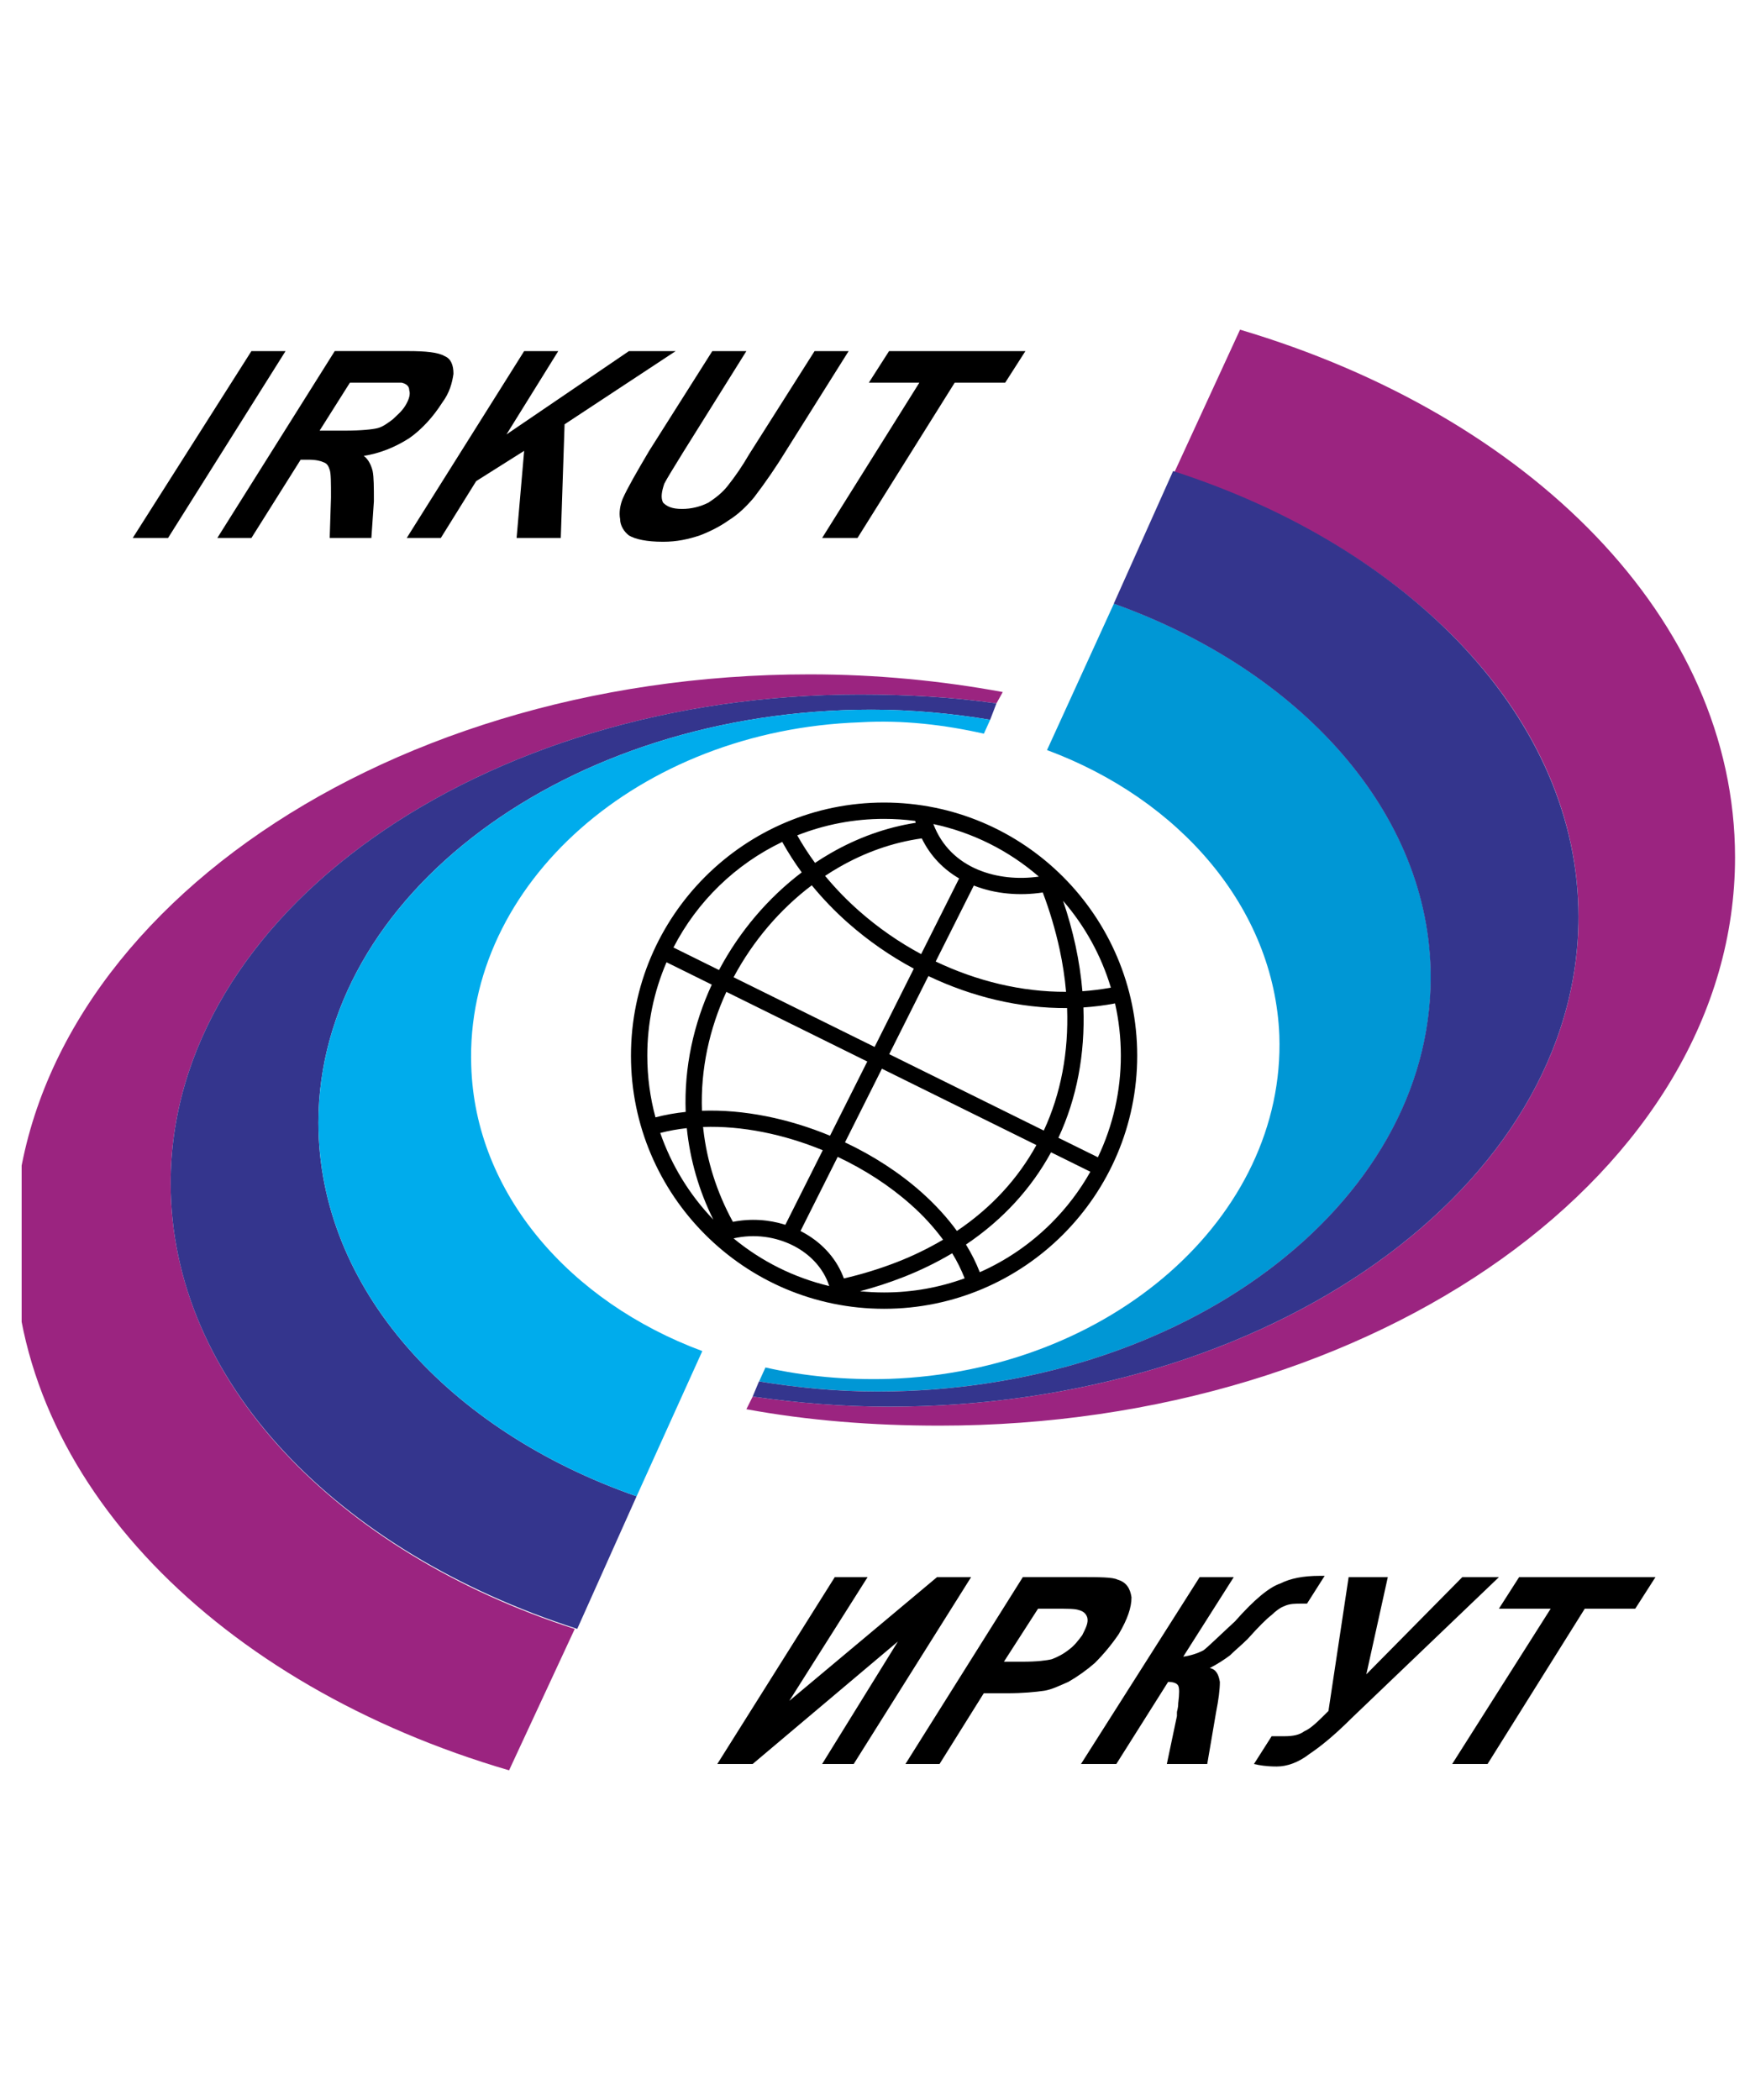
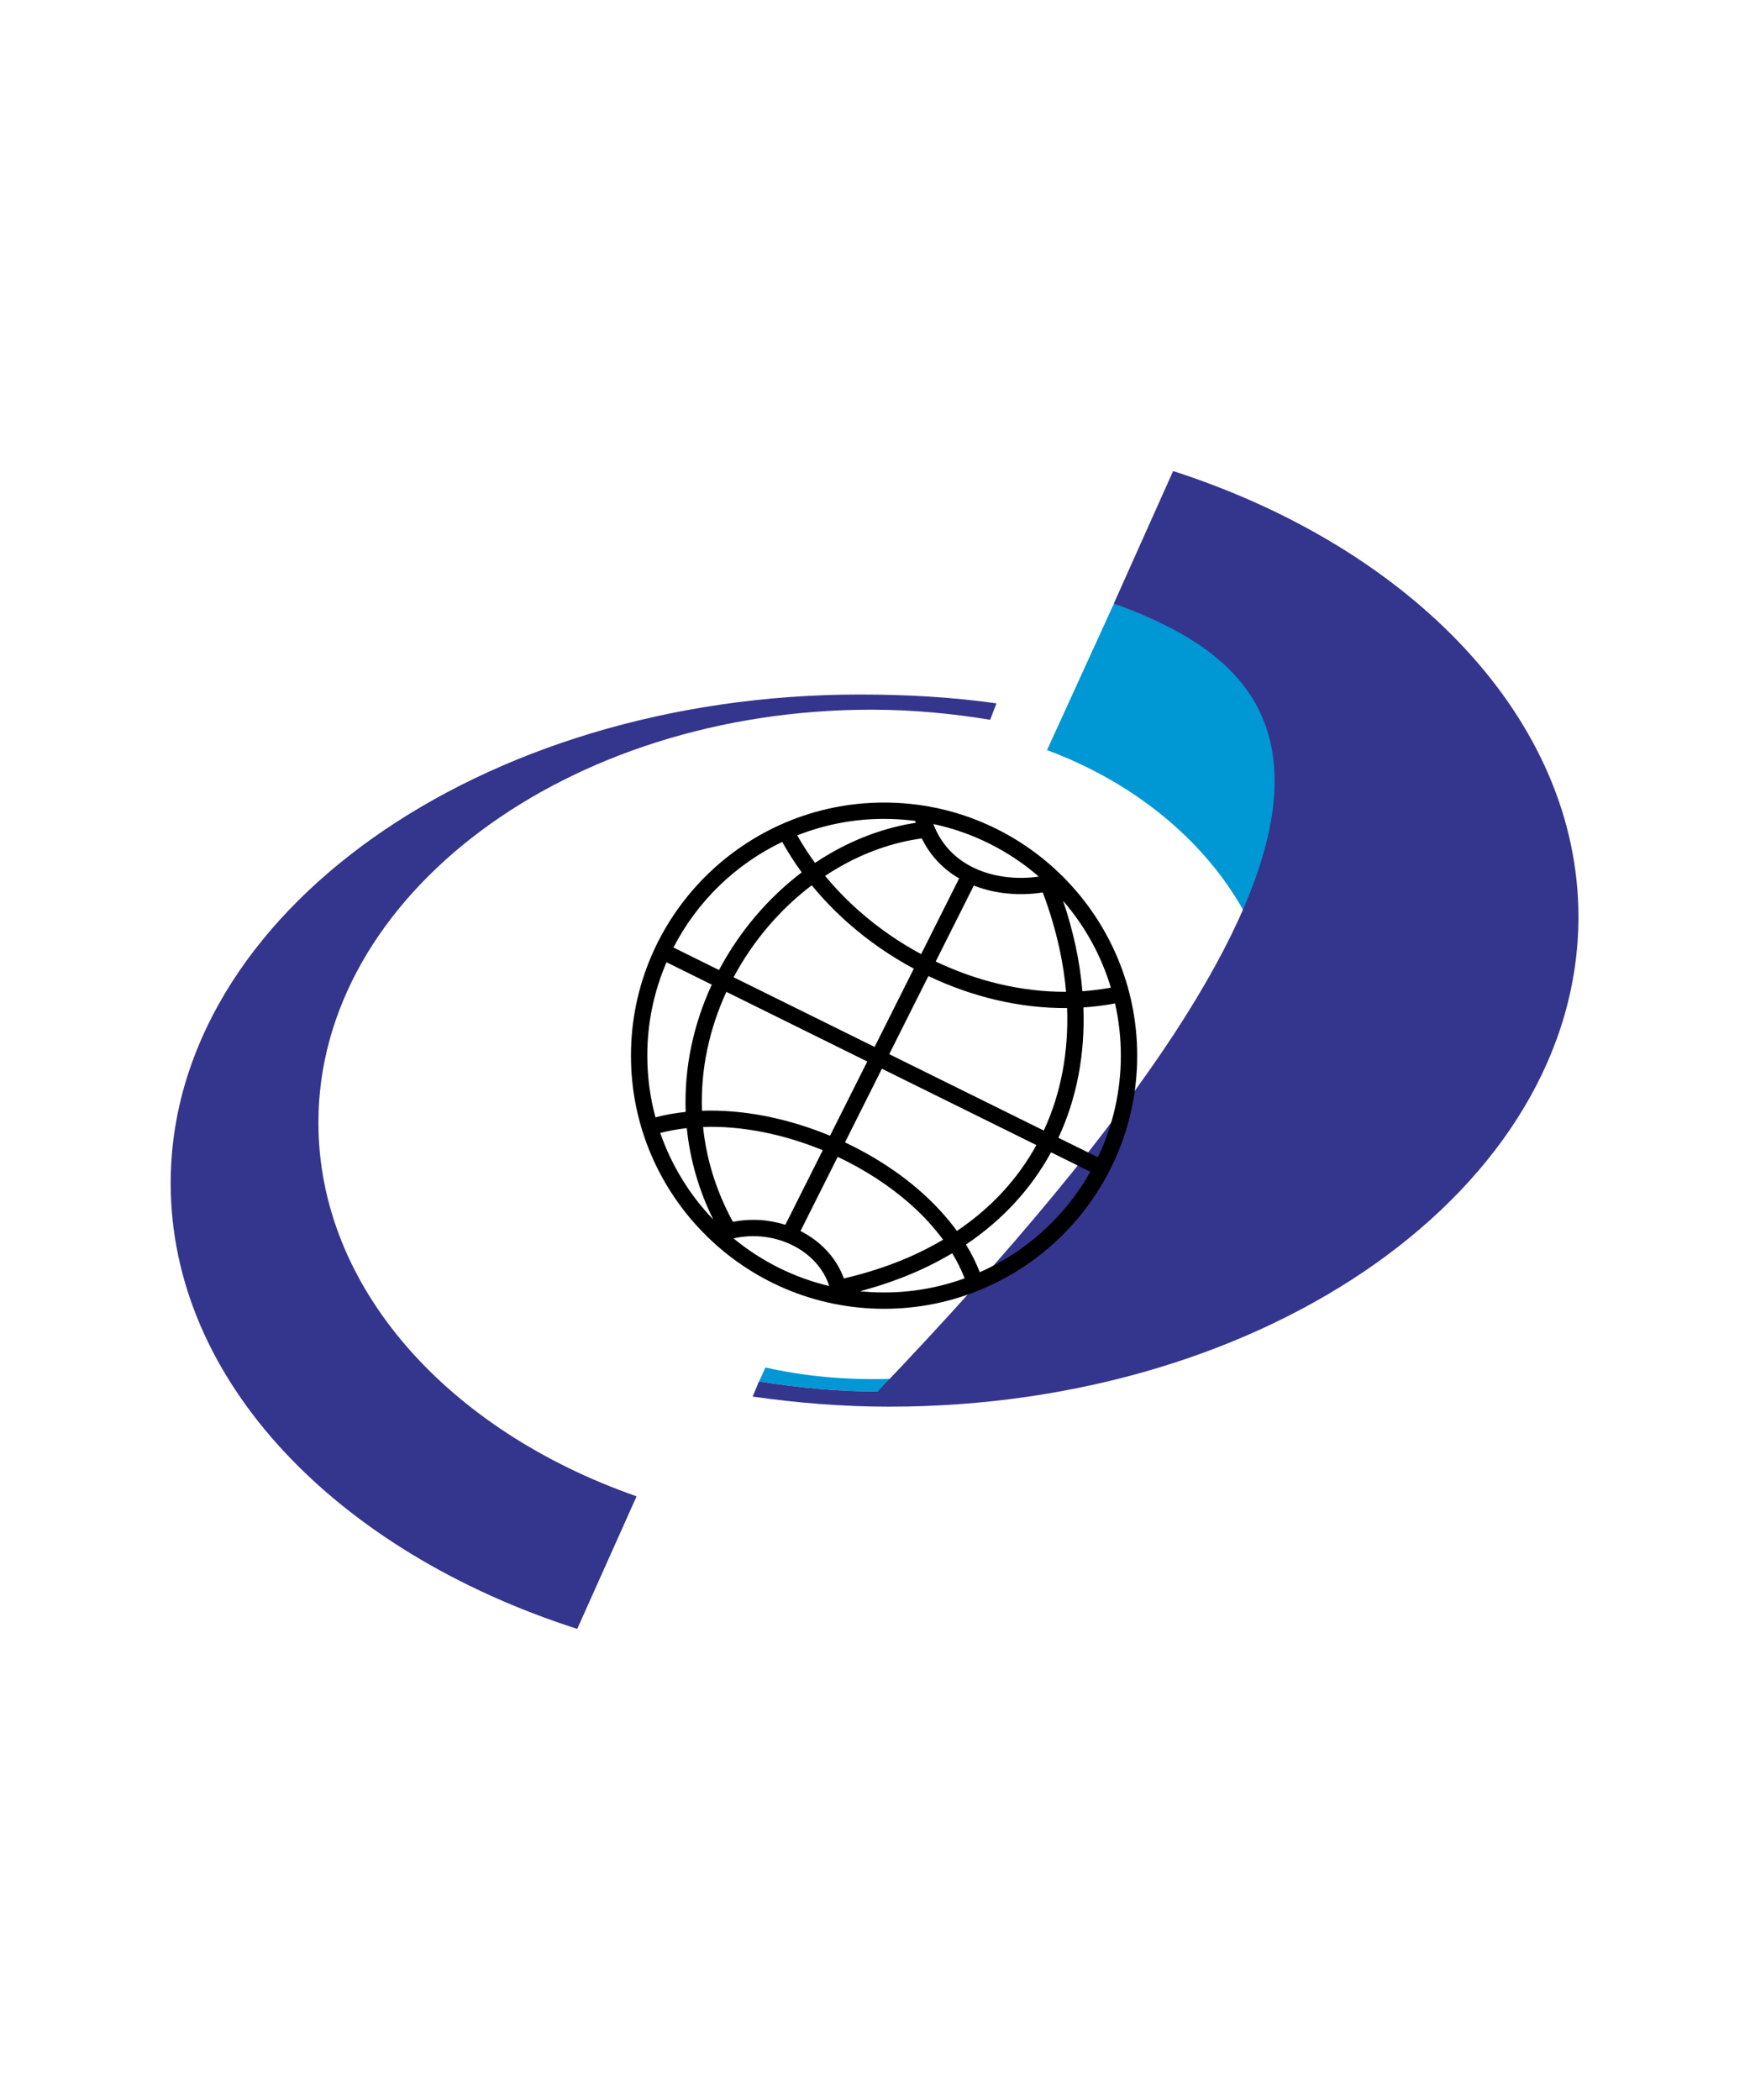
<svg xmlns="http://www.w3.org/2000/svg" width="60" height="72" viewBox="0 0 60 72" fill="none">
  <g clip-path="url(#clip0_27312_39351)">
-     <path fill-rule="evenodd" clip-rule="evenodd" d="M34.381 23.727L34.164 24.116C32.649 23.9 31.091 23.813 29.489 23.813C16.458 23.813 5.852 31.346 5.852 40.567C5.852 47.321 11.523 53.207 19.706 55.849L17.454 60.697C7.541 57.796 0.484 50.784 0.484 42.645C0.484 31.909 12.736 23.121 27.756 23.121C30.051 23.121 32.259 23.337 34.381 23.727Z" fill="#9B2480" />
    <path fill-rule="evenodd" clip-rule="evenodd" d="M34.164 24.116L33.948 24.679C32.649 24.462 31.263 24.332 29.878 24.332C19.445 24.332 10.917 30.696 10.917 38.488C10.917 44.159 15.376 49.051 21.826 51.302L19.791 55.848C11.566 53.207 5.852 47.363 5.852 40.566C5.852 31.345 16.458 23.812 29.488 23.812C31.091 23.813 32.649 23.9 34.164 24.116Z" fill="#34358D" />
-     <path fill-rule="evenodd" clip-rule="evenodd" d="M33.949 24.678L33.733 25.155C32.391 24.852 30.961 24.678 29.49 24.765C21.914 25.025 15.941 30.306 16.157 36.54C16.286 40.912 19.533 44.635 24.079 46.323L21.827 51.302C15.377 49.051 10.918 44.159 10.918 38.488C10.918 30.696 19.446 24.332 29.88 24.332C31.265 24.332 32.65 24.462 33.949 24.678Z" fill="#00ACEC" />
-     <path fill-rule="evenodd" clip-rule="evenodd" d="M25.59 48.316L25.806 47.883C27.323 48.099 28.881 48.229 30.482 48.229C43.512 48.229 54.119 40.697 54.119 31.433C54.119 24.68 48.447 18.835 40.264 16.194L42.516 11.303C52.43 14.246 59.487 21.217 59.487 29.398C59.487 40.134 47.234 48.879 32.213 48.879C29.919 48.879 27.71 48.706 25.59 48.316Z" fill="#9B2480" />
    <path fill-rule="evenodd" clip-rule="evenodd" d="M26.027 47.362L26.244 46.885C27.586 47.189 29.014 47.319 30.486 47.276C38.062 47.016 44.078 41.734 43.863 35.501C43.689 31.128 40.442 27.405 35.898 25.717L38.191 20.695C44.598 22.989 49.057 27.882 49.057 33.509C49.057 41.345 40.528 47.708 30.096 47.708C28.71 47.708 27.326 47.578 26.027 47.362Z" fill="#0097D5" />
-     <path fill-rule="evenodd" clip-rule="evenodd" d="M25.805 47.883L26.022 47.363C27.364 47.58 28.705 47.709 30.091 47.709C40.523 47.709 49.051 41.346 49.051 33.51C49.051 27.883 44.593 22.991 38.186 20.697L40.221 16.15C48.404 18.792 54.118 24.679 54.118 31.432C54.118 40.697 43.511 48.229 30.481 48.229C28.879 48.229 27.321 48.099 25.805 47.883Z" fill="#34358D" />
-     <path fill-rule="evenodd" clip-rule="evenodd" d="M4.551 18.445L8.62 12.038H9.79L5.762 18.445H4.551ZM7.451 18.445H8.62L10.308 15.761H10.568C10.828 15.761 11.001 15.804 11.088 15.847C11.217 15.89 11.261 15.977 11.304 16.107C11.348 16.236 11.348 16.54 11.348 17.059L11.304 18.444H12.733L12.819 17.189C12.819 16.713 12.819 16.366 12.776 16.149C12.733 15.977 12.646 15.76 12.473 15.63C13.036 15.543 13.556 15.327 14.031 15.024C14.465 14.721 14.854 14.288 15.157 13.812C15.417 13.466 15.504 13.12 15.547 12.817C15.547 12.514 15.46 12.298 15.245 12.21C15.027 12.08 14.595 12.037 13.989 12.037H11.477L7.451 18.445ZM10.958 14.765L11.997 13.12H13.772C13.946 13.163 14.031 13.25 14.031 13.38C14.075 13.51 14.031 13.683 13.902 13.9C13.771 14.116 13.599 14.245 13.468 14.376C13.296 14.506 13.122 14.635 12.95 14.678C12.776 14.722 12.387 14.765 11.823 14.765L10.958 14.765ZM13.945 18.445L17.971 12.038H19.14L17.365 14.895L21.564 12.038H23.166L19.357 14.548L19.227 18.445H17.712L17.971 15.458L16.326 16.496L15.114 18.445H13.945ZM24.422 12.038L22.257 15.458C21.824 16.194 21.521 16.714 21.348 17.103C21.261 17.319 21.218 17.579 21.261 17.795C21.261 18.012 21.391 18.228 21.564 18.359C21.78 18.488 22.17 18.575 22.733 18.575C23.209 18.575 23.598 18.488 23.988 18.359C24.334 18.228 24.68 18.055 24.984 17.839C25.33 17.622 25.59 17.363 25.849 17.059C26.253 16.531 26.628 15.982 26.975 15.414L29.096 12.038H27.928L25.677 15.588C25.459 15.966 25.213 16.328 24.94 16.67C24.768 16.887 24.551 17.06 24.291 17.232C24.009 17.375 23.698 17.45 23.382 17.449C23.035 17.449 22.863 17.363 22.733 17.232C22.646 17.06 22.689 16.843 22.776 16.583C22.863 16.411 23.079 16.064 23.425 15.501L25.59 12.038L24.422 12.038ZM28.187 18.445L31.521 13.12H29.789L30.482 12.038H35.157L34.464 13.12H32.733L29.4 18.445H28.187ZM28.621 54.073H29.746L27.062 58.315L32.127 54.073H33.295L29.27 60.48H28.187L30.785 56.28L25.805 60.48H24.593L28.621 54.073ZM31.044 60.48H32.213L33.729 58.055H34.507C35.07 58.055 35.503 58.012 35.806 57.968C36.066 57.926 36.325 57.795 36.628 57.665C36.952 57.479 37.257 57.261 37.538 57.016C37.843 56.711 38.119 56.378 38.361 56.02C38.663 55.501 38.794 55.112 38.794 54.765C38.75 54.462 38.62 54.246 38.317 54.159C38.144 54.072 37.711 54.072 36.974 54.072H35.069L31.044 60.48ZM35.59 55.155H36.153C36.586 55.155 36.846 55.155 36.975 55.198C37.149 55.242 37.236 55.328 37.278 55.458C37.321 55.631 37.236 55.804 37.105 56.064C36.974 56.238 36.846 56.41 36.672 56.541C36.456 56.713 36.283 56.8 36.066 56.886C35.893 56.93 35.547 56.973 35.069 56.973H34.42L35.59 55.155ZM41.131 54.073H42.3L40.568 56.8C40.81 56.767 41.044 56.694 41.261 56.583C41.433 56.453 41.78 56.107 42.344 55.588C42.993 54.852 43.512 54.419 43.902 54.289C44.248 54.116 44.681 54.029 45.243 54.029H45.417L44.812 54.981H44.637C44.421 54.981 44.206 54.981 44.031 55.069C43.902 55.112 43.728 55.242 43.599 55.371C43.426 55.501 43.165 55.761 42.776 56.194C42.559 56.41 42.344 56.583 42.17 56.756C41.997 56.886 41.736 57.06 41.477 57.19C41.694 57.233 41.78 57.406 41.824 57.665C41.824 57.926 41.78 58.272 41.694 58.705L41.391 60.48H40.006L40.352 58.835V58.705C40.352 58.661 40.396 58.575 40.396 58.401C40.438 58.056 40.438 57.882 40.396 57.795C40.352 57.709 40.222 57.665 40.05 57.665L38.274 60.48H37.062L41.131 54.073ZM46.239 54.073L45.547 58.661C45.201 59.008 44.94 59.267 44.725 59.354C44.551 59.484 44.335 59.528 44.032 59.528H43.599L42.993 60.48C43.166 60.523 43.426 60.566 43.772 60.566C44.119 60.566 44.508 60.436 44.898 60.134C45.287 59.874 45.764 59.484 46.327 58.921L51.392 54.073H50.136L46.845 57.406L47.582 54.073H46.239V54.073ZM49.789 60.48L53.166 55.155H51.391L52.084 54.073H56.759L56.066 55.155H54.335L51.002 60.48H49.789Z" fill="black" />
+     <path fill-rule="evenodd" clip-rule="evenodd" d="M25.805 47.883L26.022 47.363C27.364 47.58 28.705 47.709 30.091 47.709C49.051 27.883 44.593 22.991 38.186 20.697L40.221 16.15C48.404 18.792 54.118 24.679 54.118 31.432C54.118 40.697 43.511 48.229 30.481 48.229C28.879 48.229 27.321 48.099 25.805 47.883Z" fill="#34358D" />
    <path d="M30.31 44.873H30.31C27.917 44.873 25.748 43.9 24.177 42.328C22.606 40.757 21.633 38.587 21.633 36.196V36.193C21.633 33.8 22.606 31.631 24.177 30.059C25.748 28.489 27.917 27.516 30.309 27.516H30.312C32.705 27.516 34.875 28.489 36.446 30.06C38.016 31.631 38.989 33.8 38.99 36.192V36.195C38.989 38.588 38.016 40.758 36.445 42.329C34.875 43.9 32.705 44.873 30.313 44.873H30.31ZM36.448 30.885C36.62 31.391 36.763 31.906 36.877 32.429C36.989 32.953 37.067 33.472 37.111 33.985C37.438 33.962 37.764 33.921 38.087 33.862C37.757 32.765 37.199 31.75 36.448 30.885ZM38.23 34.403C37.871 34.471 37.509 34.517 37.145 34.541C37.205 36.141 36.919 37.657 36.288 39.01L37.642 39.678C38.161 38.59 38.43 37.4 38.429 36.195V36.192C38.429 35.578 38.36 34.979 38.23 34.403ZM37.384 40.174L36.036 39.508C35.365 40.738 34.392 41.814 33.119 42.67C33.305 42.972 33.464 43.289 33.593 43.619C34.508 43.213 35.341 42.641 36.048 41.933C36.572 41.41 37.021 40.818 37.384 40.174ZM33.074 43.828C32.957 43.53 32.814 43.242 32.647 42.969C32.11 43.287 31.549 43.562 30.967 43.788C30.483 43.978 29.988 44.139 29.486 44.271C29.757 44.298 30.031 44.313 30.31 44.313H30.312C31.281 44.313 32.212 44.142 33.074 43.828ZM28.431 44.093C28.415 44.043 28.396 43.993 28.377 43.945V43.944C28.165 43.42 27.752 43 27.238 42.728C26.597 42.393 25.857 42.298 25.151 42.459C26.105 43.247 27.227 43.806 28.431 44.093ZM24.456 41.814C23.967 40.832 23.659 39.77 23.547 38.679C23.236 38.714 22.932 38.768 22.637 38.844C23.022 39.954 23.643 40.967 24.456 41.814ZM22.473 38.309C22.808 38.222 23.154 38.16 23.509 38.123C23.451 36.595 23.782 35.104 24.404 33.759L22.852 32.992C22.416 34.003 22.192 35.092 22.193 36.193V36.196C22.193 36.927 22.291 37.635 22.473 38.309ZM23.09 32.486L24.651 33.258L24.665 33.234C25.362 31.928 26.337 30.783 27.488 29.91C27.243 29.575 27.019 29.226 26.819 28.866C25.214 29.634 23.905 30.905 23.09 32.486ZM27.334 28.641C27.519 28.968 27.722 29.283 27.944 29.585C28.121 29.467 28.3 29.355 28.483 29.25C29.386 28.73 30.371 28.369 31.396 28.21C31.39 28.188 31.384 28.167 31.378 28.146C31.024 28.099 30.668 28.076 30.311 28.076H30.309C29.29 28.075 28.281 28.267 27.334 28.641ZM32.001 28.253C32.293 29.026 32.853 29.531 33.519 29.813C34.166 30.087 34.913 30.155 35.617 30.055C34.583 29.158 33.339 28.538 32.001 28.253ZM35.534 39.26L30.237 36.642L28.971 39.167C29.941 39.624 30.843 40.208 31.604 40.886C32.059 41.293 32.467 41.735 32.808 42.204C33.997 41.404 34.906 40.403 35.534 39.26ZM29.735 36.395L24.904 34.007C24.325 35.265 24.015 36.657 24.067 38.083C25.502 38.032 27.038 38.35 28.458 38.939L29.735 36.395ZM25.152 33.506L29.986 35.895L31.331 33.211C30.525 32.78 29.771 32.256 29.085 31.652C28.633 31.253 28.214 30.819 27.832 30.353C26.741 31.178 25.817 32.262 25.157 33.496L25.152 33.506ZM30.488 36.143L35.787 38.762C36.375 37.494 36.642 36.069 36.586 34.562C34.958 34.575 33.322 34.176 31.831 33.465L30.488 36.143ZM28.289 30.03C28.646 30.461 29.036 30.864 29.456 31.234C30.105 31.807 30.819 32.303 31.582 32.713L32.884 30.118C32.352 29.807 31.901 29.356 31.604 28.745C30.607 28.883 29.645 29.228 28.764 29.736C28.602 29.828 28.445 29.927 28.289 30.03ZM32.081 32.966C33.485 33.635 35.022 34.012 36.551 34.005C36.508 33.514 36.433 33.026 36.329 32.545C36.185 31.883 35.992 31.233 35.752 30.599C34.968 30.72 34.128 30.654 33.388 30.362L32.081 32.966ZM32.334 42.504C32.009 42.066 31.64 41.664 31.232 41.304C30.506 40.657 29.645 40.099 28.721 39.664L27.446 42.206L27.499 42.234C28.125 42.565 28.631 43.083 28.895 43.735C28.908 43.767 28.921 43.799 28.933 43.832C29.556 43.689 30.168 43.5 30.764 43.268C31.307 43.056 31.832 42.8 32.334 42.504ZM28.209 39.437C26.876 38.888 25.443 38.592 24.106 38.639L24.116 38.736C24.237 39.79 24.562 40.855 25.128 41.892C25.727 41.773 26.345 41.809 26.926 41.993L28.209 39.437Z" fill="black" />
  </g>
  <defs>
    <clipPath id="clip0_27312_39351">
      <rect width="59" height="72" fill="white" transform="translate(0.742)" />
    </clipPath>
  </defs>
</svg>